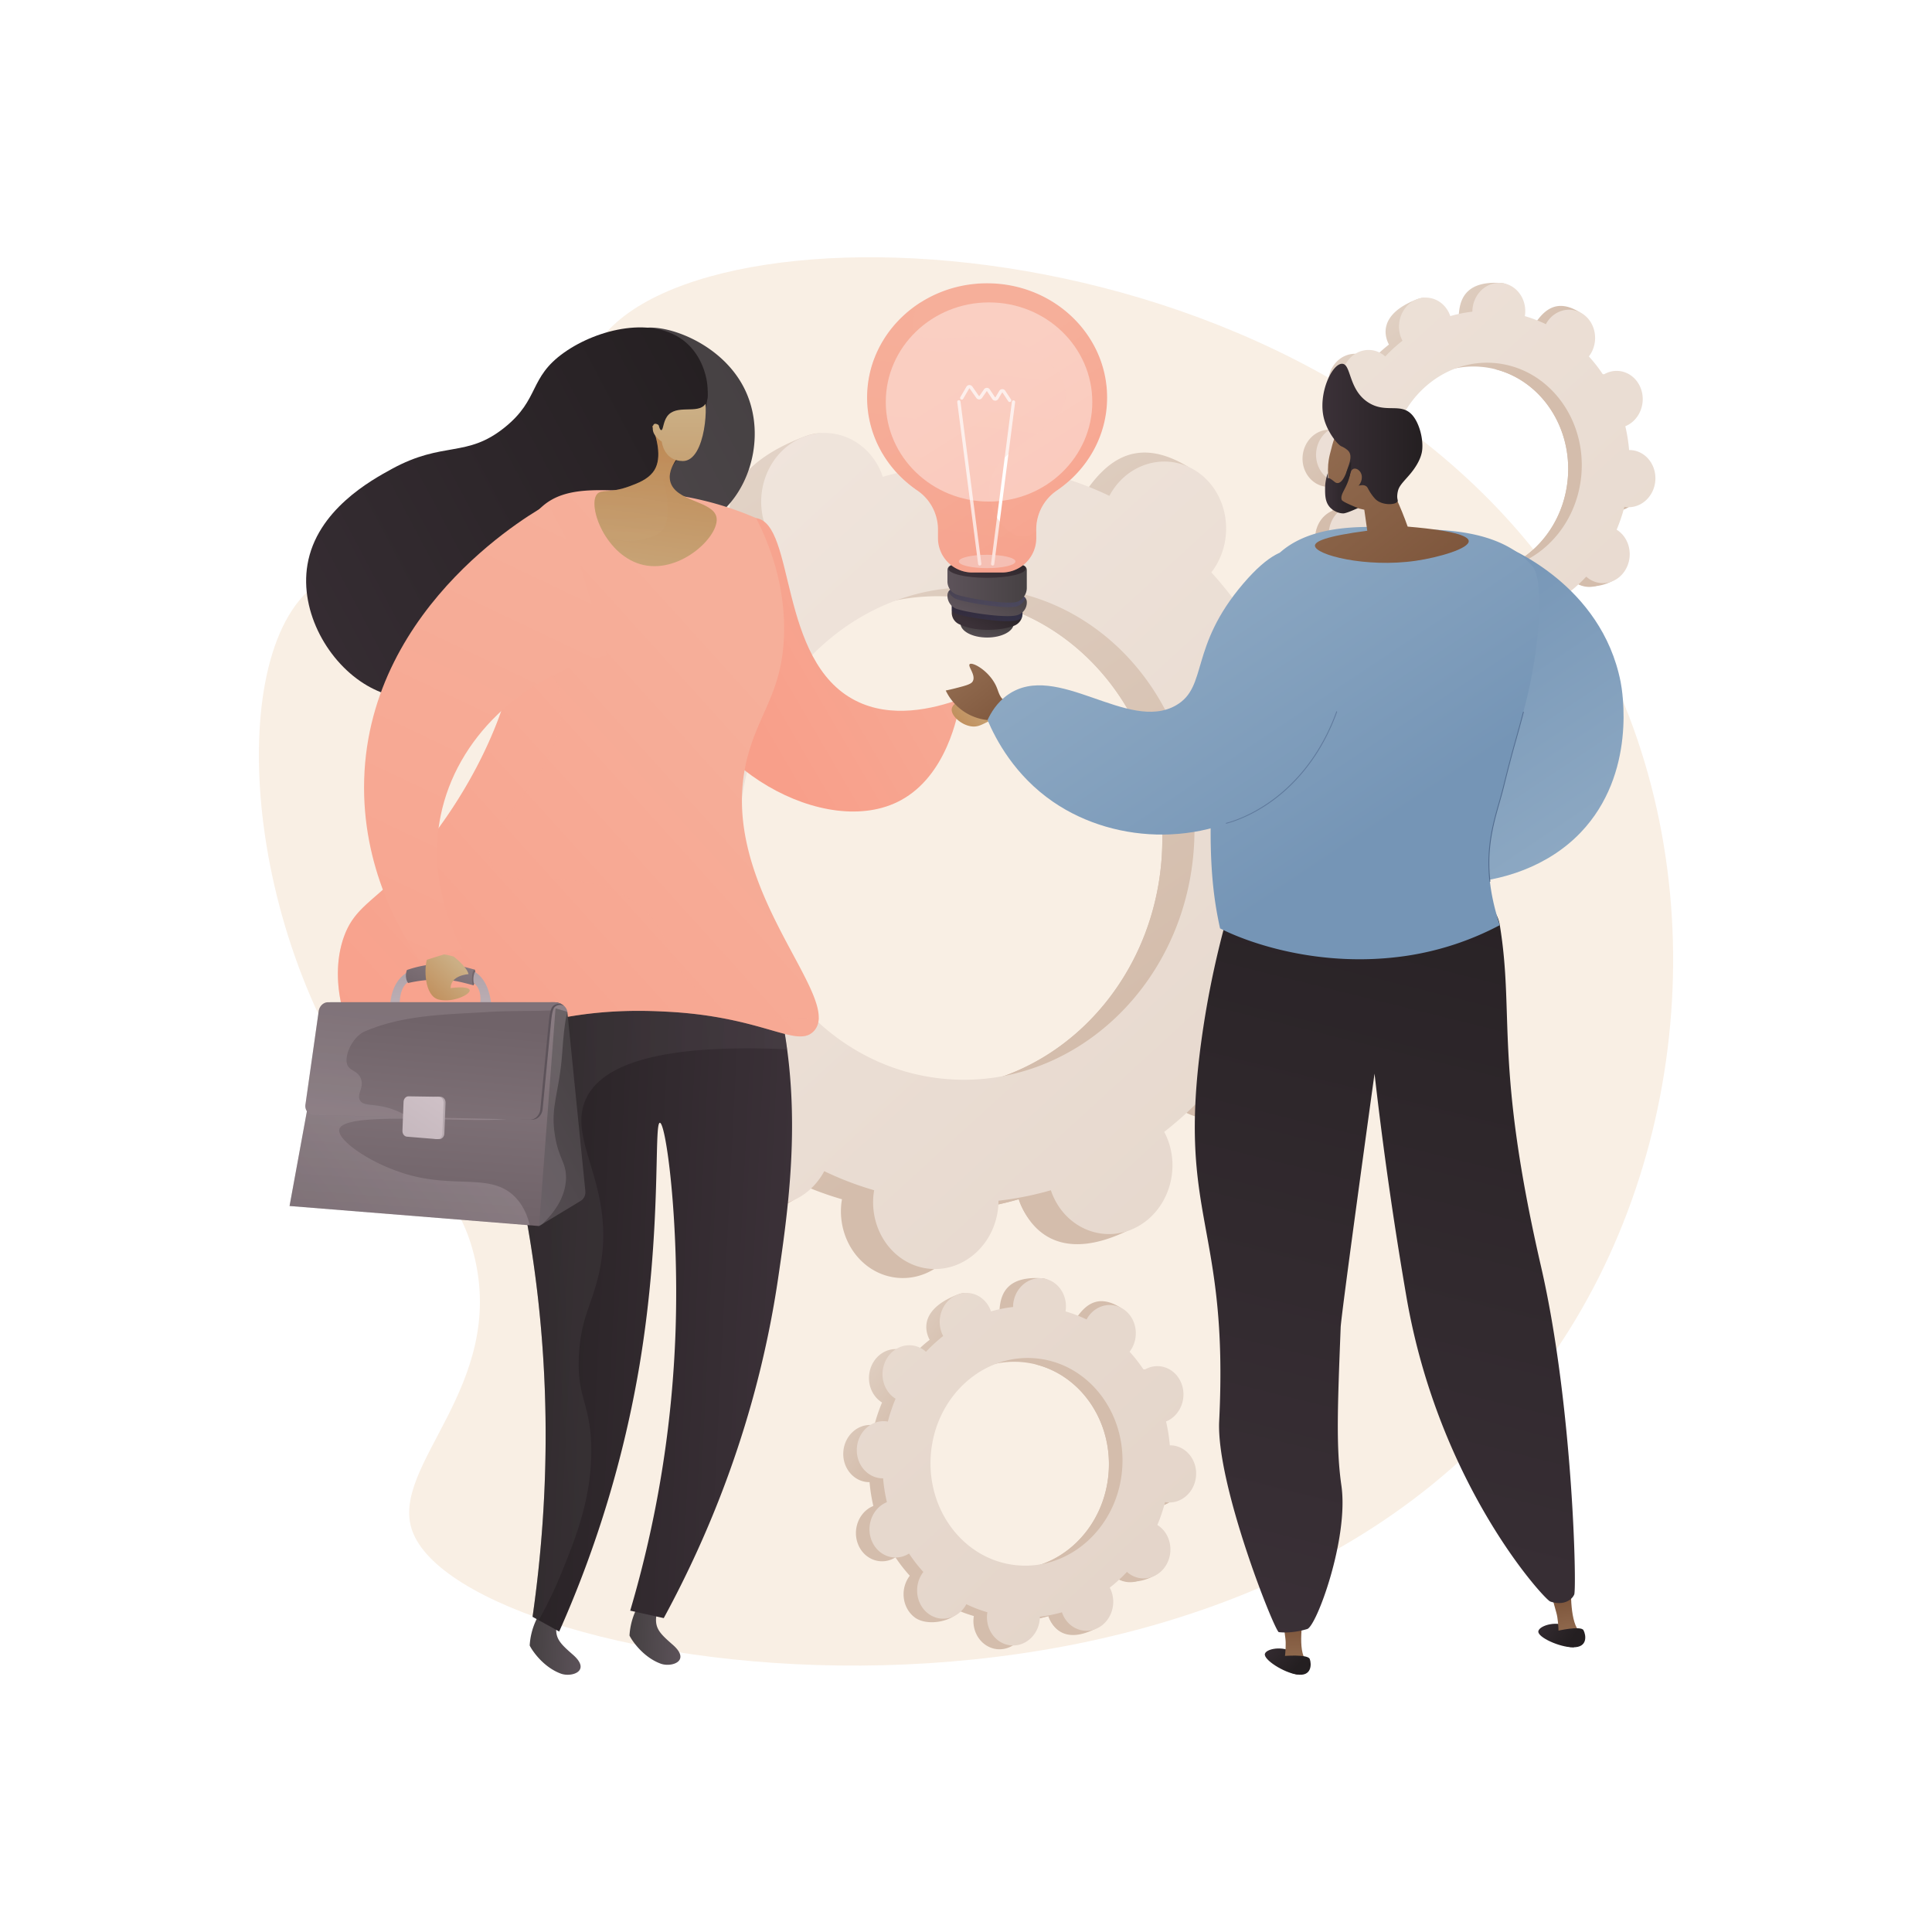
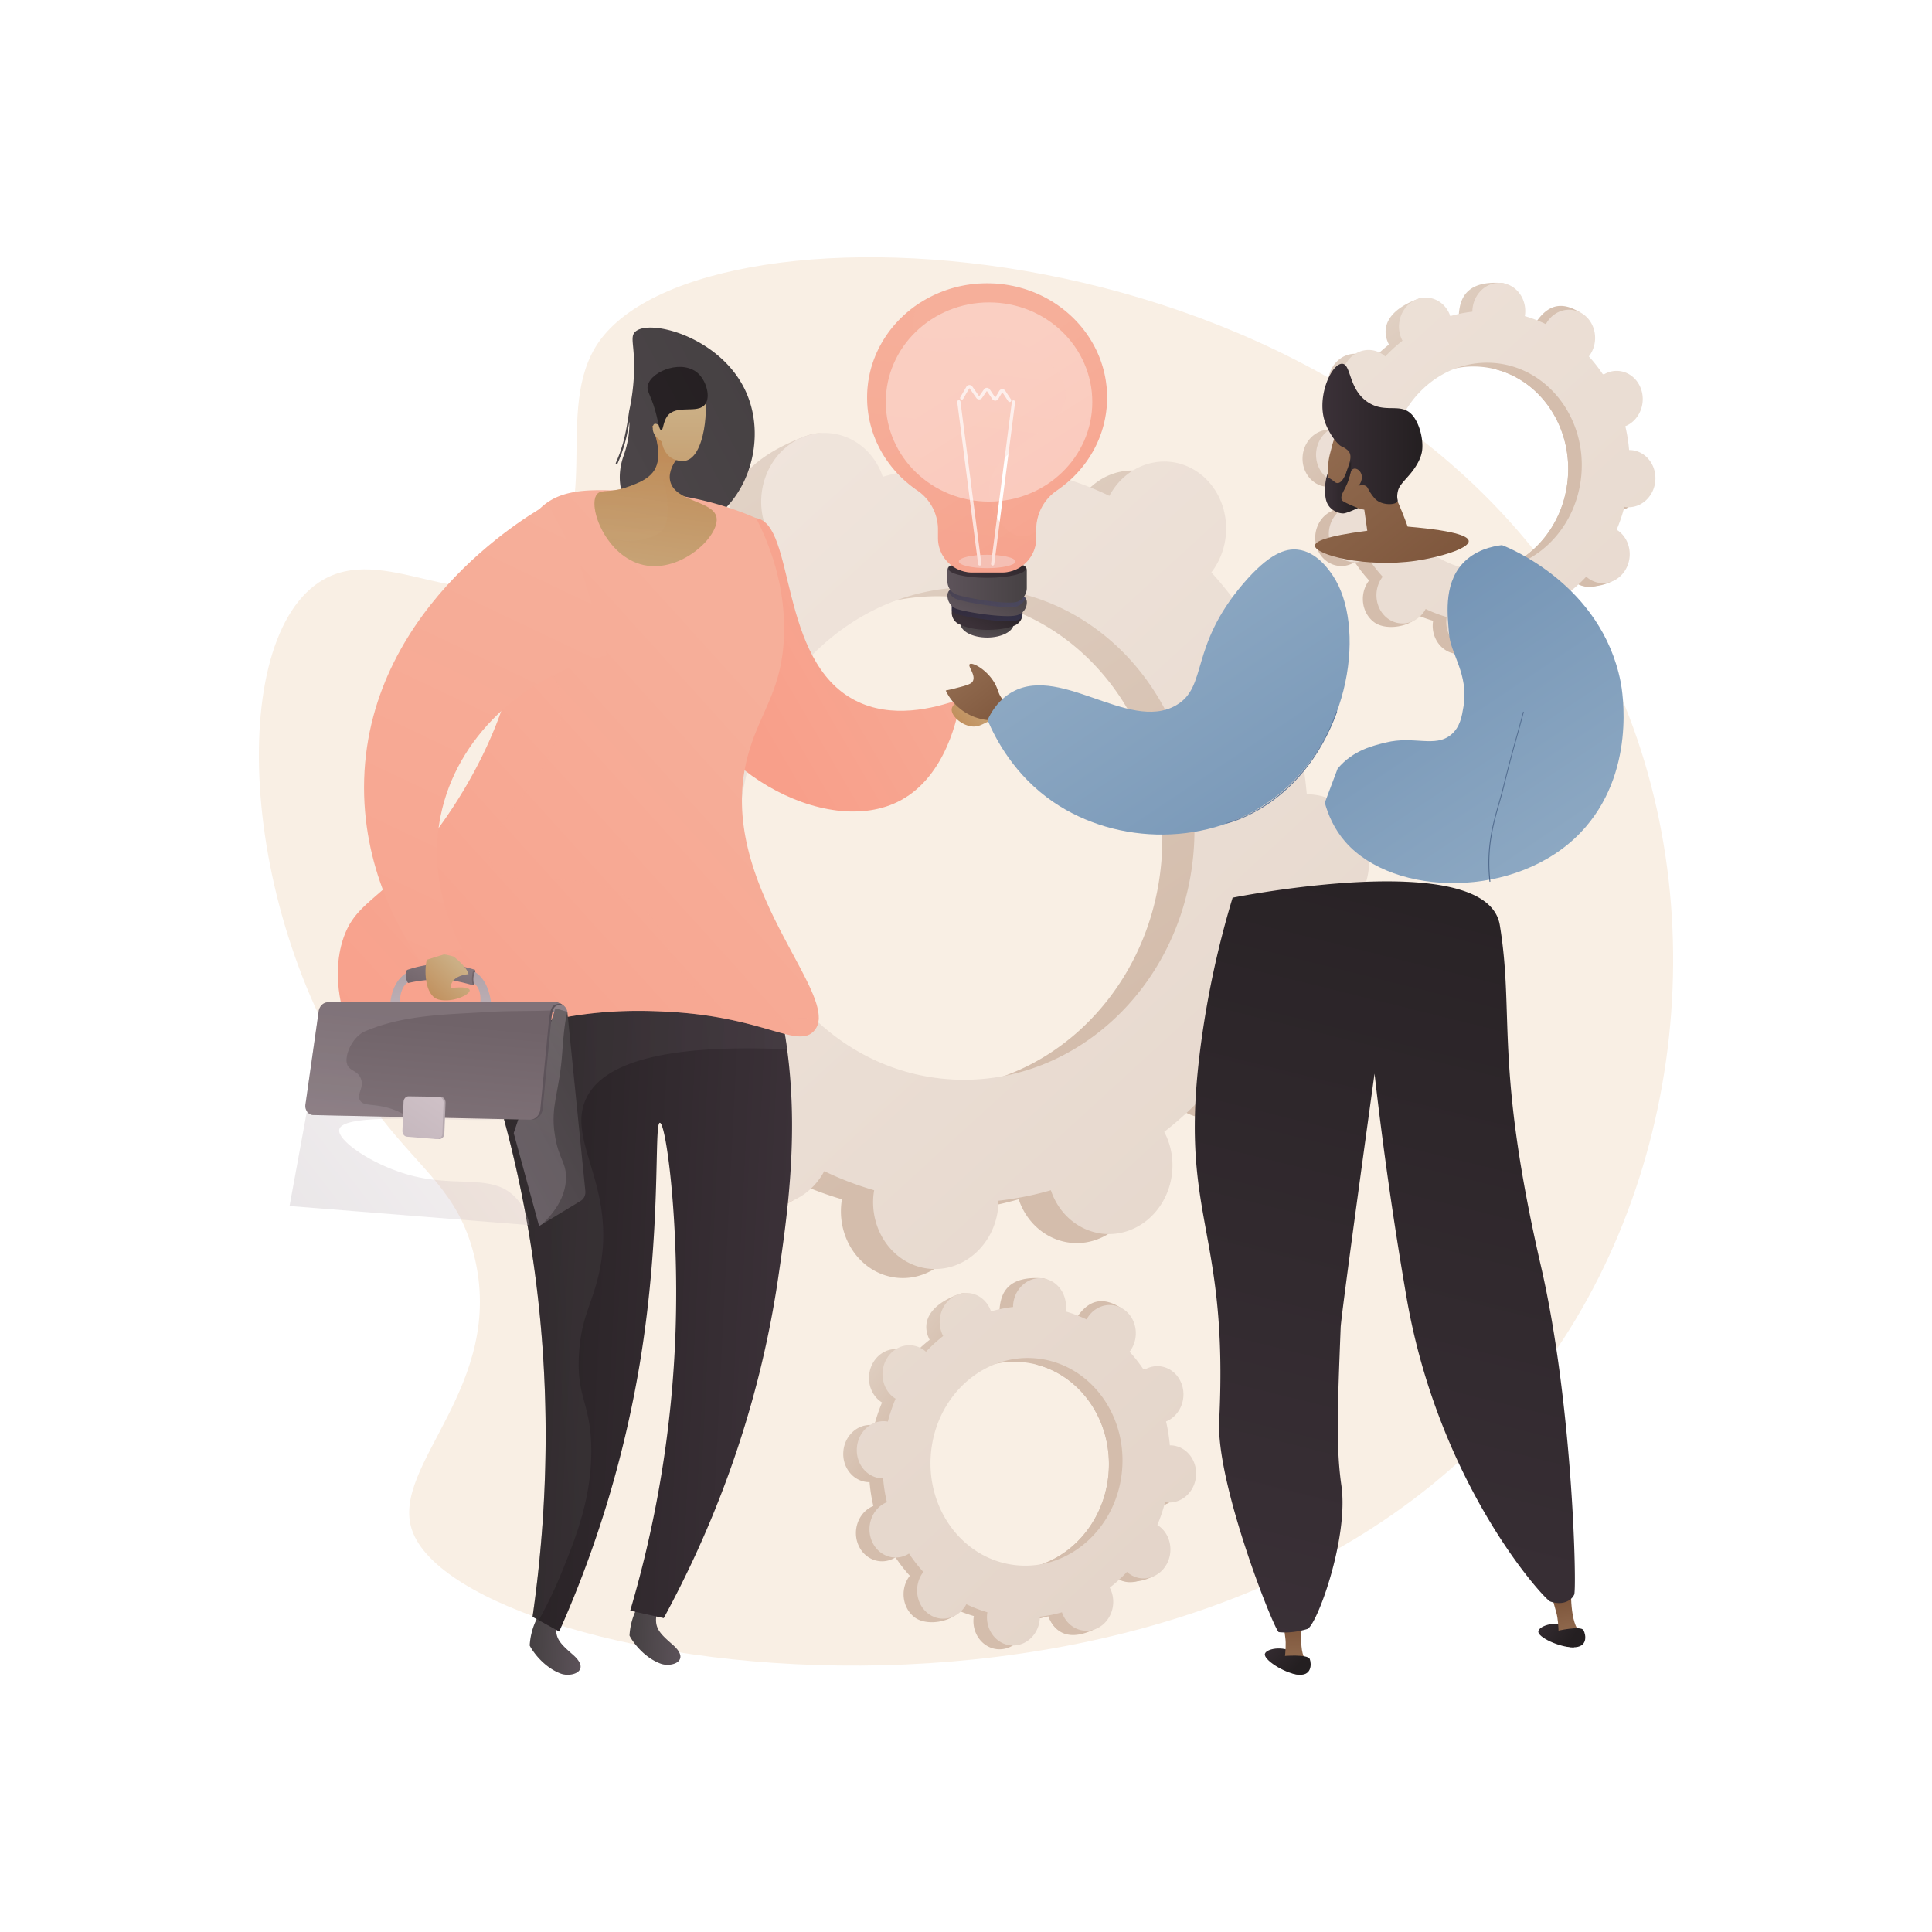
<svg xmlns="http://www.w3.org/2000/svg" xmlns:xlink="http://www.w3.org/1999/xlink" viewBox="0 0 2500 2500">
  <defs>
    <style>.cls-1{isolation:isolate;}.cls-2,.cls-21{fill:#fff;}.cls-3{fill:#f9efe4;}.cls-4{fill:url(#linear-gradient);}.cls-5{fill:url(#linear-gradient-2);}.cls-6{fill:url(#linear-gradient-3);}.cls-7{fill:url(#linear-gradient-4);}.cls-8{fill:url(#linear-gradient-5);}.cls-9{fill:url(#linear-gradient-6);}.cls-10,.cls-19{fill:#f4f7fa;}.cls-10{opacity:0.75;}.cls-11{fill:url(#linear-gradient-7);}.cls-12{fill:url(#linear-gradient-8);}.cls-13,.cls-15,.cls-20,.cls-25,.cls-31,.cls-35{opacity:0.3;}.cls-13,.cls-15,.cls-20,.cls-25,.cls-31,.cls-35,.cls-43,.cls-45,.cls-49{mix-blend-mode:multiply;}.cls-13{fill:url(#linear-gradient-9);}.cls-14{fill:url(#linear-gradient-10);}.cls-15{fill:url(#linear-gradient-11);}.cls-16{fill:url(#linear-gradient-12);}.cls-17{fill:url(#linear-gradient-13);}.cls-18{fill:url(#linear-gradient-14);}.cls-19{opacity:0.5;}.cls-19,.cls-21{mix-blend-mode:soft-light;}.cls-20{fill:url(#linear-gradient-15);}.cls-21{opacity:0.4;}.cls-22{fill:url(#linear-gradient-16);}.cls-23{fill:url(#linear-gradient-17);}.cls-24{fill:url(#linear-gradient-18);}.cls-25{fill:url(#linear-gradient-19);}.cls-26{fill:url(#linear-gradient-20);}.cls-27{fill:url(#linear-gradient-21);}.cls-28{fill:url(#linear-gradient-22);}.cls-29{fill:url(#linear-gradient-23);}.cls-30{fill:url(#linear-gradient-24);}.cls-31{fill:url(#linear-gradient-25);}.cls-32{fill:url(#linear-gradient-26);}.cls-33{fill:url(#linear-gradient-27);}.cls-34{fill:url(#linear-gradient-28);}.cls-36{fill:url(#linear-gradient-29);}.cls-37{fill:url(#linear-gradient-30);}.cls-38{fill:url(#linear-gradient-31);}.cls-39{fill:url(#linear-gradient-32);}.cls-40{fill:url(#linear-gradient-33);}.cls-41{fill:url(#linear-gradient-34);}.cls-42{fill:url(#linear-gradient-35);}.cls-43,.cls-45,.cls-49{opacity:0.25;}.cls-43{fill:url(#linear-gradient-36);}.cls-44{fill:url(#linear-gradient-37);}.cls-46{fill:url(#linear-gradient-38);}.cls-47{fill:url(#linear-gradient-39);}.cls-48{fill:url(#linear-gradient-40);}.cls-49{fill:url(#linear-gradient-41);}.cls-50{fill:url(#linear-gradient-42);}.cls-51{fill:url(#linear-gradient-43);}.cls-52{fill:url(#linear-gradient-44);}.cls-53{fill:url(#linear-gradient-45);}.cls-54{fill:url(#linear-gradient-46);}.cls-55{fill:url(#linear-gradient-47);}.cls-56{fill:url(#linear-gradient-48);}.cls-57{fill:url(#linear-gradient-49);}.cls-58{fill:url(#linear-gradient-50);}.cls-59{fill:url(#linear-gradient-51);}.cls-60{fill:url(#linear-gradient-52);}.cls-61{fill:url(#linear-gradient-53);}.cls-62{fill:url(#linear-gradient-54);}.cls-63{fill:url(#linear-gradient-55);}.cls-64{fill:url(#linear-gradient-56);}.cls-65{fill:url(#linear-gradient-57);}.cls-66{fill:url(#linear-gradient-58);}.cls-67{fill:url(#linear-gradient-59);}.cls-68{fill:url(#linear-gradient-60);}.cls-69{fill:url(#linear-gradient-61);}.cls-70{fill:url(#linear-gradient-62);}.cls-71{fill:url(#linear-gradient-63);}.cls-72{fill:url(#linear-gradient-64);}.cls-73{fill:url(#linear-gradient-65);}</style>
    <linearGradient id="linear-gradient" x1="828.31" y1="534.12" x2="1387.47" y2="1350.01" gradientUnits="userSpaceOnUse">
      <stop offset="0" stop-color="#e4d6ca" />
      <stop offset="1" stop-color="#d4bdac" />
    </linearGradient>
    <linearGradient id="linear-gradient-2" x1="971" y1="436.33" x2="1530.16" y2="1252.21" xlink:href="#linear-gradient" />
    <linearGradient id="linear-gradient-3" x1="621.36" y1="391.09" x2="2077.3" y2="1980.66" gradientUnits="userSpaceOnUse">
      <stop offset="0" stop-color="#f3e9e1" />
      <stop offset="1" stop-color="#e1d1c5" />
    </linearGradient>
    <linearGradient id="linear-gradient-4" x1="1739.88" y1="389.97" x2="1866.48" y2="557.61" xlink:href="#linear-gradient" />
    <linearGradient id="linear-gradient-5" x1="1796.25" y1="347.4" x2="1922.85" y2="515.03" xlink:href="#linear-gradient" />
    <linearGradient id="linear-gradient-6" x1="1223.04" y1="-160.01" x2="2678.98" y2="1429.56" xlink:href="#linear-gradient-3" />
    <linearGradient id="linear-gradient-7" x1="1274.09" y1="832.62" x2="1276.85" y2="810.55" gradientUnits="userSpaceOnUse">
      <stop offset="0" stop-color="#5d535a" />
      <stop offset="1" stop-color="#464143" />
    </linearGradient>
    <linearGradient id="linear-gradient-8" x1="1262.75" y1="812.51" x2="1290.33" y2="762.87" gradientUnits="userSpaceOnUse">
      <stop offset="0" stop-color="#3b3138" />
      <stop offset="1" stop-color="#241f21" />
    </linearGradient>
    <linearGradient id="linear-gradient-9" x1="1231.56" y1="788.98" x2="1323.09" y2="788.98" gradientUnits="userSpaceOnUse">
      <stop offset="0" stop-color="#26264f" />
      <stop offset="1" stop-color="#444b8c" />
    </linearGradient>
    <linearGradient id="linear-gradient-10" x1="1265.38" y1="798.94" x2="1292.61" y2="746.55" xlink:href="#linear-gradient-7" />
    <linearGradient id="linear-gradient-11" x1="1227.46" y1="773.56" x2="1327.15" y2="773.56" xlink:href="#linear-gradient-9" />
    <linearGradient id="linear-gradient-12" x1="1225.98" y1="755.55" x2="1328.67" y2="755.55" xlink:href="#linear-gradient-7" />
    <linearGradient id="linear-gradient-13" x1="1274.78" y1="747.8" x2="1284.89" y2="700.46" xlink:href="#linear-gradient-8" />
    <linearGradient id="linear-gradient-14" x1="1255.36" y1="483.64" x2="1455.98" y2="802.15" gradientUnits="userSpaceOnUse">
      <stop offset="0" stop-color="#f6af9a" />
      <stop offset="1" stop-color="#f89f8a" />
    </linearGradient>
    <linearGradient id="linear-gradient-15" x1="1262.4" y1="411.84" x2="1222.41" y2="741.4" xlink:href="#linear-gradient-14" />
    <linearGradient id="linear-gradient-16" x1="153.1" y1="2122.82" x2="220.32" y2="2122.82" gradientTransform="matrix(-1, -0.05, -0.05, 1, 1145.14, -11.61)" xlink:href="#linear-gradient-7" />
    <linearGradient id="linear-gradient-17" x1="281.44" y1="2142.37" x2="348.66" y2="2142.37" gradientTransform="matrix(-1, -0.05, -0.05, 1, 1145.14, -11.61)" xlink:href="#linear-gradient-7" />
    <linearGradient id="linear-gradient-18" x1="43.18" y1="1639.48" x2="451.83" y2="1639.48" gradientTransform="matrix(-1, -0.05, -0.05, 1, 1145.14, -11.61)" xlink:href="#linear-gradient-8" />
    <linearGradient id="linear-gradient-19" x1="52.16" y1="1627.85" x2="446.9" y2="1627.85" gradientTransform="matrix(-1, 0.07, 0.07, 1, 974.33, -36.64)" xlink:href="#linear-gradient-7" />
    <linearGradient id="linear-gradient-20" x1="865.3" y1="902.77" x2="98" y2="498.42" gradientTransform="matrix(-1, 0, 0, 1, 1069.76, 0)" xlink:href="#linear-gradient-7" />
    <linearGradient id="linear-gradient-21" x1="-26.26" y1="757.3" x2="358.55" y2="928.33" gradientTransform="matrix(-0.99, 0.11, 0.11, 0.99, 1212.11, -45.87)" xlink:href="#linear-gradient-14" />
    <linearGradient id="linear-gradient-22" x1="856.54" y1="919.39" x2="89.25" y2="515.04" gradientTransform="matrix(-1, 0, 0, 1, 1069.76, 0)" xlink:href="#linear-gradient-8" />
    <linearGradient id="linear-gradient-23" x1="82.24" y1="889" x2="673.41" y2="1423.87" gradientTransform="matrix(-1, 0, 0, 1, 1076.56, 0)" xlink:href="#linear-gradient-14" />
    <linearGradient id="linear-gradient-24" x1="1674.25" y1="691.97" x2="1686.49" y2="365.95" gradientTransform="matrix(1, 0.09, -0.09, 1, -777.19, -31.63)" gradientUnits="userSpaceOnUse">
      <stop offset="0" stop-color="#cbaf85" />
      <stop offset="1" stop-color="#ba7c44" />
    </linearGradient>
    <linearGradient id="linear-gradient-25" x1="236.2" y1="757.49" x2="246.23" y2="490.5" gradientTransform="matrix(-1, 0, 0, 1, 1069.76, 0)" xlink:href="#linear-gradient-24" />
    <linearGradient id="linear-gradient-26" x1="1463.23" y1="526.44" x2="1459.93" y2="792.38" gradientTransform="matrix(1, 0, 0, 1.04, -586.42, -19.09)" xlink:href="#linear-gradient-24" />
    <linearGradient id="linear-gradient-27" x1="882.19" y1="870.73" x2="114.89" y2="466.38" gradientTransform="matrix(-1, 0, 0, 1, 1069.76, 0)" xlink:href="#linear-gradient-8" />
    <linearGradient id="linear-gradient-28" x1="-221.7" y1="903.03" x2="-143.88" y2="973.45" gradientTransform="matrix(-1, 0, 0, 1, 1076.56, 0)" xlink:href="#linear-gradient-24" />
    <linearGradient id="linear-gradient-29" x1="49.79" y1="924.87" x2="640.96" y2="1459.74" gradientTransform="matrix(-1, 0, 0, 1, 1076.56, 0)" xlink:href="#linear-gradient-14" />
    <linearGradient id="linear-gradient-30" x1="-9933.65" y1="1382.53" x2="-9924.46" y2="1245.59" gradientTransform="matrix(-1, 0, 0, 1, -9408.78, 0)" gradientUnits="userSpaceOnUse">
      <stop offset="0" stop-color="#d3c5cb" />
      <stop offset="1" stop-color="#ada0a6" />
    </linearGradient>
    <linearGradient id="linear-gradient-31" x1="-10010.78" y1="1203.21" x2="-9962.9" y2="1294.21" gradientTransform="matrix(-1, 0, 0, 1, -9408.78, 0)" gradientUnits="userSpaceOnUse">
      <stop offset="0" stop-color="#96888e" />
      <stop offset="1" stop-color="#706369" />
    </linearGradient>
    <linearGradient id="linear-gradient-32" x1="-9991.25" y1="1238.33" x2="-10021.07" y2="1264.02" xlink:href="#linear-gradient-31" />
    <linearGradient id="linear-gradient-33" x1="-10040.71" y1="1398.88" x2="-10030.26" y2="1243.3" xlink:href="#linear-gradient-30" />
    <linearGradient id="linear-gradient-34" x1="-10122.65" y1="1386.14" x2="-10163.11" y2="1016.25" xlink:href="#linear-gradient-31" />
    <linearGradient id="linear-gradient-35" x1="-9945.15" y1="1541.36" x2="-10215.09" y2="1391.06" gradientTransform="matrix(-1, 0, 0, 1, -9408.78, 0)" xlink:href="#linear-gradient-7" />
    <linearGradient id="linear-gradient-36" x1="-10188.65" y1="1332.3" x2="-10107.29" y2="1468.73" xlink:href="#linear-gradient-30" />
    <linearGradient id="linear-gradient-37" x1="-9975.2" y1="1168.99" x2="-9945.51" y2="1567.35" xlink:href="#linear-gradient-31" />
    <linearGradient id="linear-gradient-38" x1="-10030.97" y1="1392.17" x2="-9802.87" y2="1567.92" xlink:href="#linear-gradient-30" />
    <linearGradient id="linear-gradient-39" x1="-10088.88" y1="1372.02" x2="-9993.57" y2="1368.32" gradientTransform="matrix(-1, 0, 0, 1, -9408.78, 0)" xlink:href="#linear-gradient-7" />
    <linearGradient id="linear-gradient-40" x1="-9941.13" y1="1684.89" x2="-9973.46" y2="1321.63" xlink:href="#linear-gradient-31" />
    <linearGradient id="linear-gradient-41" x1="-9925.34" y1="1769.47" x2="-9980.21" y2="1267.92" xlink:href="#linear-gradient-30" />
    <linearGradient id="linear-gradient-42" x1="-9848.06" y1="1505.44" x2="-10016.97" y2="1417.14" xlink:href="#linear-gradient-30" />
    <linearGradient id="linear-gradient-43" x1="-9995.43" y1="1389.18" x2="-9828.58" y2="1631.31" xlink:href="#linear-gradient-30" />
    <linearGradient id="linear-gradient-44" x1="745.35" y1="1294.15" x2="813.6" y2="1355.9" gradientTransform="matrix(-1, 0.06, 0.06, 1, 1261.88, -90.44)" xlink:href="#linear-gradient-24" />
    <linearGradient id="linear-gradient-45" x1="1577.37" y1="766.96" x2="2313.67" y2="1433.14" gradientTransform="matrix(-0.92, 0.38, 0.38, 0.92, 1896.57, -639.36)" xlink:href="#linear-gradient-14" />
    <linearGradient id="linear-gradient-46" x1="1441.04" y1="855.49" x2="1549.31" y2="991.71" gradientTransform="translate(-210.87)" gradientUnits="userSpaceOnUse">
      <stop offset="0" stop-color="#956f53" />
      <stop offset="1" stop-color="#71482f" />
    </linearGradient>
    <linearGradient id="linear-gradient-47" x1="-1013.2" y1="1226.84" x2="-721.15" y2="790.18" gradientTransform="matrix(-1, 0, 0, 1, 1076.56, 0)" gradientUnits="userSpaceOnUse">
      <stop offset="0" stop-color="#95afc7" />
      <stop offset="1" stop-color="#7595b6" />
    </linearGradient>
    <linearGradient id="linear-gradient-48" x1="1913.67" y1="2262.15" x2="1963.2" y2="2306.2" gradientTransform="translate(-234.94 116.31) rotate(-8.05)" xlink:href="#linear-gradient-8" />
    <linearGradient id="linear-gradient-49" x1="1036.11" y1="2306.27" x2="1036.11" y2="2219.99" gradientTransform="translate(681.26 -13.21) rotate(-8.05)" xlink:href="#linear-gradient-46" />
    <linearGradient id="linear-gradient-50" x1="1918.65" y1="2256.55" x2="1968.17" y2="2300.6" gradientTransform="translate(-234.94 116.31) rotate(-8.05)" xlink:href="#linear-gradient-8" />
    <linearGradient id="linear-gradient-51" x1="1837.03" y1="2115.76" x2="1886.56" y2="2159.81" gradientTransform="translate(-210.87)" xlink:href="#linear-gradient-8" />
    <linearGradient id="linear-gradient-52" x1="959.43" y1="2159.9" x2="959.43" y2="2073.62" gradientTransform="translate(714.44)" xlink:href="#linear-gradient-46" />
    <linearGradient id="linear-gradient-53" x1="-814.92" y1="2199.46" x2="-1137.86" y2="895.62" gradientTransform="matrix(-1, 0, 0, 1, 854.88, 0)" xlink:href="#linear-gradient-8" />
    <linearGradient id="linear-gradient-54" x1="1521.86" y1="578.43" x2="1831.33" y2="1042.64" gradientTransform="matrix(1, 0, 0, 1, 0, 0)" xlink:href="#linear-gradient-47" />
    <linearGradient id="linear-gradient-55" x1="1842.01" y1="2110.16" x2="1891.53" y2="2154.21" gradientTransform="translate(-210.87)" xlink:href="#linear-gradient-8" />
    <linearGradient id="linear-gradient-56" x1="1885.74" y1="544.45" x2="2153.93" y2="881.87" xlink:href="#linear-gradient-46" />
    <linearGradient id="linear-gradient-57" x1="1711.19" y1="561.55" x2="1840.58" y2="561.55" xlink:href="#linear-gradient-8" />
    <linearGradient id="linear-gradient-58" x1="1897.05" y1="535.46" x2="2165.24" y2="872.88" xlink:href="#linear-gradient-46" />
    <linearGradient id="linear-gradient-59" x1="1322.33" y1="392.2" x2="2163.69" y2="1249.04" gradientUnits="userSpaceOnUse">
      <stop offset="0" stop-color="#86a1c3" />
      <stop offset="1" stop-color="#415b7e" />
    </linearGradient>
    <linearGradient id="linear-gradient-60" x1="1714.66" y1="630.49" x2="1757.22" y2="630.49" xlink:href="#linear-gradient-8" />
    <linearGradient id="linear-gradient-61" x1="1385.79" y1="669.14" x2="1695.26" y2="1133.35" gradientTransform="matrix(1, 0, 0, 1, 0, 0)" xlink:href="#linear-gradient-47" />
    <linearGradient id="linear-gradient-62" x1="1192.9" y1="519.29" x2="2034.25" y2="1376.13" xlink:href="#linear-gradient-59" />
    <linearGradient id="linear-gradient-63" x1="1093.2" y1="1735.83" x2="1196.35" y2="1812.03" xlink:href="#linear-gradient" />
    <linearGradient id="linear-gradient-64" x1="1124.96" y1="1692.83" x2="1228.12" y2="1769.02" xlink:href="#linear-gradient" />
    <linearGradient id="linear-gradient-65" x1="258.4" y1="723.53" x2="1714.34" y2="2313.1" xlink:href="#linear-gradient-3" />
  </defs>
  <title>Wavy-C_Bus-13_Single-04</title>
  <g class="cls-1">
    <g id="Background">
      <rect class="cls-2" width="2500" height="2500" />
    </g>
    <g id="Illustration">
      <path class="cls-3" d="M774.92,442.41c-61.46,88,10.6,230.63-80.6,296.8-88.77,64.41-197.83-41.17-281.5,14.28-124.11,82.25-101.44,458.63,80,692.48,54.57,70.32,100.16,97.68,120.36,177.22,43.36,170.78-109,272.38-80,356.84,65.3,190.19,1069.6,349.78,1472.57-221.8,188.21-267,216.37-652.43,48.21-945.2C1750.09,284,912.83,245,774.92,442.41Z" />
      <path class="cls-4" d="M1641.48,1214.71c44.63,3.75,84.1-32.37,88.17-80.69s-28.81-90.54-73.43-94.3c-2.31-.19-4.6-.21-6.88-.2a506.6,506.6,0,0,0-11.62-73.16c2.12-.87,4.23-1.77,6.31-2.84,40.68-20.9,58.43-73.3,39.64-117s-67-62.23-107.68-41.33c-2.12,1.1-4.15,2.33-6.15,3.59a464.05,464.05,0,0,0-44-56.51c1.48-1.92,2.94-3.88,4.29-6,25.84-40,17.1-94.59-19.51-122S1423.38,607,1397.55,647c-1.33,2-2.5,4.16-3.64,6.28a411.09,411.09,0,0,0-64.59-24.7c.4-2.43.76-4.88,1-7.39,4.07-48.32,12.88-102.87-31.8-105.93-103.36-7.07-125.73,44-129.8,92.32-.21,2.51-.26,5-.28,7.45a412,412,0,0,0-67.81,13.54c-.77-2.28-1.57-4.55-2.53-6.79-18.79-43.73-15.4-72.89-58.1-56.51C946.85,601,932,653.76,950.75,697.48c1,2.29,2.09,4.46,3.22,6.61a464.32,464.32,0,0,0-52.83,48.34c-1.76-1.57-3.55-3.12-5.46-4.55-36.61-27.42-87.24-17.24-113.08,22.73s-17.1,94.59,19.51,122c1.88,1.41,3.81,2.65,5.75,3.85a506.86,506.86,0,0,0-23.69,70.19c-2.24-.39-4.51-.75-6.82-.95-44.62-3.76-84.1,32.37-88.17,80.69s28.81,90.54,73.44,94.29c2.31.2,4.6.22,6.88.21a503.86,503.86,0,0,0,11.62,73.16c-2.12.87-4.24,1.77-6.32,2.84-40.68,20.9-58.43,73.29-39.64,117s67,62.22,107.68,41.32c2.12-1.09,4.15-2.32,6.15-3.58a464.05,464.05,0,0,0,44,56.51c-1.48,1.92-2.94,3.88-4.29,6-25.83,40-17.1,94.59,19.51,122s115.87,14.87,141.7-25.09c1.33-2-26.13-1.79-25-3.91a412.08,412.08,0,0,0,64.59,24.7c-.4,2.43-.76,4.88-1,7.38-4.07,48.32,28.81,90.54,73.43,94.3s84.1-32.37,88.17-80.69c.21-2.5.27-5,.28-7.44a412,412,0,0,0,67.81-13.55c.77,2.29,1.57,4.56,2.54,6.8,18.79,43.72,67,62.22,107.67,41.32s58.43-73.3,39.65-117c-1-2.29-2.09-4.46-3.23-6.61a463.49,463.49,0,0,0,52.83-48.35c1.76,1.58,3.55,3.13,5.47,4.56,36.61,27.41,87.23,17.24,113.07-22.73s17.1-94.59-19.51-122c-1.87-1.41-3.81-2.65-5.75-3.86a505.4,505.4,0,0,0,23.69-70.18C1636.91,1214.15,1639.17,1214.51,1641.48,1214.71Zm-458.82,193.15c-162-13.64-281.39-166.93-266.61-342.36s158.1-306.6,320.12-293,281.39,166.92,266.62,342.36S1344.69,1421.51,1182.66,1407.86Z" />
-       <path class="cls-5" d="M1644,963.52c40.68-20.91,58.43-73.3,39.64-117s-67-62.23-107.67-41.32c-2.13,1.09-4.16,2.32-6.16,3.58a464.05,464.05,0,0,0-44-56.51c1.48-1.92,2.94-3.88,4.29-6,25.84-40,45.69-119.24,6.46-142.76-74.46-44.63-113.21,3.52-139,43.48-1.33,2-2.5,4.16-3.64,6.28a411.09,411.09,0,0,0-64.59-24.7c.4-2.43.76-4.88,1-7.39,2.22-26.29-6.57-50.73-22.18-68.19q-14.92,113.32-27.94,226.89c139,35,236,175.89,222.62,335-11.36,134.85-98.7,243.45-212.06,280.33.26,14.74.64,29.52.5,44.28-.37,40-3,80.19-5.6,120.29q16.48-3.33,32.6-8c.77,2.29,1.57,4.56,2.54,6.8,18.79,43.72,60.76,70.31,135.61,35.18,41.41-19.43,30.5-67.16,11.71-110.88-1-2.29-2.09-4.46-3.23-6.61a463.49,463.49,0,0,0,52.83-48.35c1.76,1.58,3.55,3.13,5.47,4.56,36.61,27.42,118.74,12,144.58-27.94s-14.41-89.38-51-116.79c-1.87-1.41-3.81-2.65-5.75-3.86a505.85,505.85,0,0,0,23.69-70.18c2.25.39,4.51.75,6.82.94,44.62,3.77,84.1-32.36,88.17-80.68s-28.81-90.54-73.43-94.3c-2.31-.19-4.6-.21-6.88-.2a506.6,506.6,0,0,0-11.62-73.16C1639.84,965.49,1642,964.59,1644,963.52Z" />
      <path class="cls-6" d="M1683.11,1203.07c44.62,3.76,84.1-32.37,88.17-80.68s-28.81-90.54-73.43-94.3c-2.31-.2-4.6-.22-6.88-.2a506.74,506.74,0,0,0-11.62-73.17c2.11-.87,4.23-1.76,6.31-2.84,40.68-20.9,58.43-73.29,39.64-117s-67-62.23-107.68-41.32c-2.12,1.09-4.15,2.32-6.15,3.58a464,464,0,0,0-44-56.5c1.48-1.93,2.94-3.89,4.29-6,25.84-40,17.1-94.59-19.51-122S1465,595.4,1439.18,635.37c-1.33,2-2.5,4.15-3.64,6.27A412,412,0,0,0,1371,617c.4-2.44.76-4.89,1-7.39,4.07-48.32-28.81-90.54-73.43-94.3s-84.1,32.37-88.17,80.69c-.21,2.5-.26,5-.28,7.44a412,412,0,0,0-67.81,13.55c-.77-2.28-1.57-4.56-2.53-6.8-18.79-43.72-67-62.22-107.68-41.32s-58.43,73.3-39.64,117c1,2.28,2.08,4.46,3.22,6.6a465.34,465.34,0,0,0-52.83,48.35c-1.76-1.58-3.55-3.12-5.46-4.56C900.69,708.83,850.07,719,824.23,759s-17.1,94.59,19.51,122c1.88,1.41,3.81,2.65,5.75,3.86A506.86,506.86,0,0,0,825.8,955c-2.25-.4-4.51-.76-6.82-.95-44.62-3.76-84.1,32.36-88.17,80.68s28.81,90.54,73.43,94.3c2.32.19,4.6.22,6.88.2a506.6,506.6,0,0,0,11.62,73.16c-2.11.87-4.23,1.77-6.31,2.84-40.68,20.91-58.43,73.3-39.64,117s67,62.22,107.68,41.31c2.12-1.09,4.15-2.31,6.15-3.57a464.72,464.72,0,0,0,44,56.5c-1.48,1.93-2.94,3.88-4.29,6-25.83,40-17.1,94.59,19.51,122s87.24,17.24,113.07-22.73c1.33-2,2.5-4.16,3.64-6.27a412,412,0,0,0,64.59,24.69c-.4,2.44-.76,4.88-1,7.39-4.07,48.32,28.81,90.54,73.43,94.29s84.1-32.36,88.17-80.68c.21-2.5.26-5,.28-7.45a411,411,0,0,0,67.81-13.54c.77,2.28,1.57,4.55,2.54,6.79,18.78,43.73,67,62.23,107.67,41.32s58.43-73.3,39.65-117c-1-2.28-2.09-4.46-3.23-6.6a465.34,465.34,0,0,0,52.83-48.35c1.76,1.57,3.55,3.12,5.47,4.55,36.61,27.42,87.23,17.25,113.07-22.72s17.1-94.59-19.51-122c-1.88-1.4-3.81-2.64-5.75-3.85a506.86,506.86,0,0,0,23.69-70.19C1678.54,1202.52,1680.8,1202.88,1683.11,1203.07Zm-458.82,193.16c-162-13.65-281.39-166.93-266.61-342.37s158.1-306.6,320.12-292.95,281.39,166.93,266.61,342.37S1386.32,1409.87,1224.29,1396.23Z" />
      <path class="cls-7" d="M2087.21,661.13c18.82,1.59,35.47-13.65,37.18-34s-12.14-38.18-31-39.77c-1-.08-1.94-.09-2.9-.08a214.12,214.12,0,0,0-4.9-30.86c.89-.36,1.78-.74,2.66-1.19,17.16-8.82,24.64-30.91,16.72-49.35s-28.26-26.24-45.41-17.42c-.9.46-1.75,1-2.6,1.51a195.33,195.33,0,0,0-18.55-23.83c.62-.81,1.24-1.64,1.81-2.52,10.89-16.85,7.21-39.89-8.23-51.45s-36.79-7.27-47.68,9.59c-.56.86-1,1.75-1.53,2.64A174,174,0,0,0,1955.58,414c.17-1,.32-2.06.41-3.12,1.72-20.37,5.43-43.38-13.41-44.67-43.59-3-53,18.56-54.74,38.93-.09,1.06-.11,2.1-.11,3.14a174.49,174.49,0,0,0-28.6,5.71c-.32-1-.66-1.92-1.07-2.86-7.92-18.44-6.49-30.74-24.5-23.83-39.27,15.06-45.54,37.31-37.62,55.75.41,1,.88,1.88,1.36,2.79A194.84,194.84,0,0,0,1775,466.2c-.74-.67-1.5-1.32-2.31-1.93-15.43-11.56-36.78-7.27-47.68,9.59s-7.21,39.89,8.23,51.45c.79.59,1.61,1.11,2.43,1.62a213.16,213.16,0,0,0-10,29.6c-.94-.17-1.9-.32-2.87-.4-18.82-1.59-35.46,13.65-37.18,34s12.15,38.18,31,39.77c1,.08,2,.09,2.91.08a211.25,211.25,0,0,0,4.9,30.85c-.9.37-1.79.75-2.67,1.2-17.15,8.82-24.64,30.91-16.71,49.35s28.25,26.24,45.4,17.42c.9-.46,1.75-1,2.6-1.51a195.33,195.33,0,0,0,18.55,23.83c-.62.81-1.24,1.64-1.81,2.52-10.89,16.85-7.21,39.89,8.23,51.45s48.86,6.27,59.76-10.58c.55-.87-11-.76-10.54-1.65a173.46,173.46,0,0,0,27.23,10.41c-.16,1-.32,2.06-.41,3.12-1.71,20.37,12.15,38.18,31,39.76s35.46-13.65,37.18-34c.09-1.06.11-2.1.12-3.14a174.37,174.37,0,0,0,28.59-5.71c.33,1,.67,1.91,1.07,2.86,7.92,18.44,28.25,26.24,45.41,17.42s24.64-30.9,16.72-49.34c-.42-1-.89-1.88-1.37-2.79A194,194,0,0,0,2035,751.06c.74.67,1.5,1.32,2.31,1.93,15.44,11.56,36.78,7.27,47.68-9.59s7.21-39.89-8.23-51.45c-.79-.59-1.6-1.11-2.42-1.62a214.9,214.9,0,0,0,10-29.6C2085.29,660.9,2086.24,661.05,2087.21,661.13Zm-193.48,81.45c-68.32-5.75-118.66-70.39-112.42-144.37s66.66-129.29,135-123.53S2035,545.07,2028.73,619.05,1962.06,748.34,1893.73,742.58Z" />
      <path class="cls-8" d="M2088.29,555.21c17.16-8.82,24.64-30.91,16.72-49.35s-28.26-26.24-45.41-17.42c-.9.46-1.75,1-2.59,1.51a196.4,196.4,0,0,0-18.56-23.83c.63-.81,1.24-1.64,1.81-2.52,10.89-16.85,19.26-50.28,2.72-60.2-31.4-18.82-47.74,1.48-58.63,18.34-.56.86-1,1.75-1.54,2.64A172.48,172.48,0,0,0,1955.58,414c.17-1,.32-2.06.41-3.12a38.25,38.25,0,0,0-9.36-28.76q-6.29,47.81-11.78,95.68c58.64,14.76,99.53,74.17,93.88,141.28-4.79,56.86-41.62,102.66-89.43,118.21.11,6.22.27,12.45.22,18.67-.16,16.89-1.26,33.82-2.37,50.73q7-1.41,13.75-3.37c.33,1,.67,1.92,1.07,2.87,7.92,18.44,25.63,29.65,57.19,14.84,17.46-8.2,12.86-28.32,4.93-46.76-.41-1-.88-1.88-1.36-2.79A194.92,194.92,0,0,0,2035,751.06c.74.67,1.5,1.32,2.31,1.92,15.44,11.57,50.07,5.08,61-11.78s-6.08-37.69-21.52-49.25c-.79-.59-1.6-1.11-2.42-1.62a215.36,215.36,0,0,0,10-29.6c.95.17,1.9.32,2.87.4,18.82,1.59,35.47-13.65,37.18-34s-12.14-38.18-31-39.77c-1-.08-1.94-.09-2.9-.08a213.76,213.76,0,0,0-4.9-30.85C2086.52,556,2087.41,555.66,2088.29,555.21Z" />
      <path class="cls-9" d="M2104.77,656.22c18.82,1.59,35.46-13.64,37.18-34s-12.15-38.18-31-39.76a28.18,28.18,0,0,0-2.9-.09,214.2,214.2,0,0,0-4.9-30.85c.9-.37,1.79-.75,2.66-1.2,17.16-8.81,24.64-30.91,16.72-49.35s-28.25-26.24-45.41-17.42c-.89.46-1.75,1-2.59,1.51A196.1,196.1,0,0,0,2056,461.21c.62-.81,1.23-1.64,1.8-2.52,10.9-16.85,7.21-39.88-8.22-51.45s-36.79-7.26-47.69,9.59c-.55.86-1.05,1.75-1.53,2.64a174.57,174.57,0,0,0-27.24-10.41c.17-1,.32-2.06.41-3.11,1.72-20.38-12.14-38.18-31-39.77s-35.47,13.65-37.18,34c-.09,1.05-.11,2.1-.12,3.14a173.33,173.33,0,0,0-28.59,5.71c-.33-1-.67-1.92-1.07-2.87-7.93-18.44-28.26-26.24-45.41-17.42s-24.64,30.91-16.72,49.35c.42,1,.88,1.88,1.36,2.78a196.61,196.61,0,0,0-22.28,20.39c-.74-.67-1.49-1.32-2.3-1.92-15.44-11.56-36.79-7.27-47.68,9.58s-7.21,39.89,8.23,51.45c.79.59,1.6,1.11,2.42,1.62a214,214,0,0,0-10,29.6c-1-.16-1.9-.32-2.88-.4-18.81-1.58-35.46,13.65-37.18,34s12.15,38.18,31,39.76c1,.08,1.94.09,2.9.09A214.2,214.2,0,0,0,1742,656c-.89.36-1.78.74-2.66,1.19-17.16,8.82-24.64,30.91-16.72,49.35s28.25,26.24,45.41,17.43c.89-.47,1.75-1,2.59-1.51a196.07,196.07,0,0,0,18.56,23.82c-.63.82-1.24,1.64-1.81,2.52-10.9,16.86-7.21,39.89,8.23,51.45s36.78,7.27,47.68-9.58c.56-.87,1-1.76,1.53-2.65A173,173,0,0,0,1872,798.38c-.17,1-.32,2.06-.41,3.12-1.72,20.38,12.15,38.18,31,39.76s35.47-13.65,37.18-34c.09-1.06.12-2.1.12-3.14a173.45,173.45,0,0,0,28.6-5.71c.32,1,.66,1.92,1.07,2.86,7.92,18.44,28.25,26.24,45.4,17.43s24.64-30.91,16.72-49.35c-.41-1-.88-1.88-1.36-2.79a196.52,196.52,0,0,0,22.28-20.38c.74.66,1.5,1.31,2.3,1.92,15.44,11.56,36.79,7.27,47.68-9.59s7.22-39.88-8.22-51.44c-.79-.6-1.61-1.12-2.43-1.63a211.81,211.81,0,0,0,10-29.6C2102.84,656,2103.79,656.14,2104.77,656.22Zm-193.48,81.46c-68.33-5.76-118.66-70.4-112.43-144.38s66.67-129.29,135-123.53,118.66,70.39,112.43,144.37S1979.61,743.43,1911.29,737.68Z" />
      <path class="cls-10" d="M1432.61,514.42c0-81.66-69.52-147.86-155.28-147.86s-155.28,66.2-155.28,147.86c0,49.56,25.6,93.42,64.9,120.24A61,61,0,0,1,1213.74,685V696.3a44.51,44.51,0,0,0,44.51,44.52h38.15a44.52,44.52,0,0,0,44.52-44.52V685a61,61,0,0,1,26.78-50.33C1407,607.84,1432.61,564,1432.61,514.42Z" />
      <ellipse class="cls-11" cx="1277.33" cy="806.74" rx="34.45" ry="18.24" />
-       <path class="cls-12" d="M1231.56,774.16v18.63a16.35,16.35,0,0,0,9.28,14.78c7.89,3.77,21,7.9,40.1,7.41,15.47-.4,25.57-2.92,32-5.58a16.62,16.62,0,0,0,10.17-15.4V783.69Z" />
+       <path class="cls-12" d="M1231.56,774.16v18.63a16.35,16.35,0,0,0,9.28,14.78c7.89,3.77,21,7.9,40.1,7.41,15.47-.4,25.57-2.92,32-5.58a16.62,16.62,0,0,0,10.17-15.4V783.69" />
      <path class="cls-13" d="M1231.56,790.48a18.35,18.35,0,0,0,4.83,3.37c8.86,4.22,66.87,13.66,80.87,8.4a18.45,18.45,0,0,0,4.88-2.7,16.68,16.68,0,0,0,.95-5.55V783.69l-91.53-9.53Z" />
      <path class="cls-14" d="M1235.63,761.49a8.75,8.75,0,0,0-9.65,8.69v.53a18.37,18.37,0,0,0,10.41,16.59c8.86,4.22,66.87,13.66,80.87,8.4a16.91,16.91,0,0,0,11.41-16.22v-.43a8.73,8.73,0,0,0-7.83-8.68Z" />
      <path class="cls-15" d="M1320.84,770.37l-85.21-8.88a8.73,8.73,0,0,0-8.17,3.85,18.22,18.22,0,0,0,8.93,9.36c8.86,4.22,69.35,14.89,80.87,9.46a20,20,0,0,0,9.89-10A8.71,8.71,0,0,0,1320.84,770.37Z" />
      <path class="cls-16" d="M1232.29,731.32a6.31,6.31,0,0,0-6.31,6.31v14.58a18.36,18.36,0,0,0,10.41,16.59c8.86,4.23,69.35,14.89,80.87,9.46A19.23,19.23,0,0,0,1328.67,761V737.63a6.3,6.3,0,0,0-6.31-6.31Z" />
      <path class="cls-17" d="M1327.4,735.86c0,6.54-22.42,11.84-50.07,11.84s-50.08-5.3-50.08-11.84S1249.67,724,1277.33,724,1327.4,729.32,1327.4,735.86Z" />
      <path class="cls-18" d="M1432.61,514.42c0-81.66-69.52-147.86-155.28-147.86s-155.28,66.2-155.28,147.86c0,49.56,25.6,93.42,64.9,120.24A61,61,0,0,1,1213.74,685V696.3a44.51,44.51,0,0,0,44.51,44.52h38.15a44.52,44.52,0,0,0,44.52-44.52V685a61,61,0,0,1,26.78-50.33C1407,607.84,1432.61,564,1432.61,514.42Z" />
      <ellipse class="cls-19" cx="1277.33" cy="726.53" rx="36.64" ry="8.66" />
      <path class="cls-2" d="M1267.78,731.82a2.12,2.12,0,0,1-2.1-1.85l-27-209.62a2.12,2.12,0,1,1,4.2-.54l27,209.62a2.12,2.12,0,0,1-1.83,2.37Z" />
      <path class="cls-2" d="M1284.52,731.82l-.27,0a2.12,2.12,0,0,1-1.83-2.37l26.95-209.62a2.12,2.12,0,0,1,4.2.54l-27,209.62A2.12,2.12,0,0,1,1284.52,731.82Z" />
      <path class="cls-2" d="M1306.47,520.18a2.12,2.12,0,0,1-1.77-.95L1297.26,508a.31.31,0,0,0-.3-.17.34.34,0,0,0-.29.17l-4.91,8.23a4.56,4.56,0,0,1-7.74.19l-6.75-10.11a.34.34,0,0,0-.29-.17.37.37,0,0,0-.28.15l-5.93,8.57a4.54,4.54,0,0,1-3.75,2h0a4.61,4.61,0,0,1-3.76-2l-8.54-12.24a.39.39,0,0,0-.3-.16.37.37,0,0,0-.29.18l-7.79,13.46a2.12,2.12,0,0,1-3.67-2.12l7.8-13.46a4.57,4.57,0,0,1,7.72-.32l8.54,12.23a.34.34,0,0,0,.29.16h0a.32.32,0,0,0,.28-.15l5.93-8.56a4.53,4.53,0,0,1,3.8-2,4.6,4.6,0,0,1,3.78,2.05l6.74,10.11c.08.11.19.21.3.17a.37.37,0,0,0,.29-.18l4.91-8.23a4.57,4.57,0,0,1,7.76-.16l7.44,11.28a2.12,2.12,0,0,1-1.77,3.28Z" />
      <path class="cls-20" d="M1280.15,631c3.32-57,99.39-70.32,99-121.22-.25-31.34-38.43-54.62-46.58-59.28-60.07-34.36-134,5.31-149.27-22.76-3.81-7-2-14.61-1-18.94a40.68,40.68,0,0,1,10.16-18.23c-42.38,26.4-70.38,72-70.38,123.81,0,49.56,25.6,93.42,64.9,120.24A61,61,0,0,1,1213.74,685V696.3a44.51,44.51,0,0,0,44.51,44.52h38.15a44.52,44.52,0,0,0,44.52-44.52v-9c-5.25,4-11.28,6.83-17.9,6.77C1300.08,693.85,1278.49,659.4,1280.15,631Z" />
      <ellipse class="cls-21" cx="1279.81" cy="520.18" rx="133.62" ry="128.86" />
      <path class="cls-22" d="M830.16,2070.84a89.47,89.47,0,0,0-15.59,45.52c2.86,6.13,17.33,27.9,40.24,36.37,14.16,5.25,39.87-3.35,15.7-24.45s-27.55-25.79-12.76-67.44c3.8-10.72,3.65-14.89,2-15.94C856,2042.44,841.77,2057.52,830.16,2070.84Z" />
      <path class="cls-23" d="M701,2083.74a90.77,90.77,0,0,0-13.27,29.85,88,88,0,0,0-2.31,15.67c2.86,6.12,17.33,27.89,40.23,36.37,14.17,5.24,39.88-3.36,15.7-24.46s-27.54-25.78-12.76-67.43c3.8-10.72,3.65-14.89,2-15.94C726.84,2055.33,712.59,2070.41,701,2083.74Z" />
      <path class="cls-24" d="M654.91,1187.17q-16.29,81.69-32.6,163.37a1557.6,1557.6,0,0,1,47.75,171c48.53,222.13,40.65,420.07,19.09,570.57q17.24,9.54,34.45,19.1a1429.74,1429.74,0,0,0,104-345c29.24-175.08,18.15-313.11,26.25-313.32,7.76-.19,25.16,126.42,20.28,270.16a1450.21,1450.21,0,0,1-58.65,361.13l43.4,9.65c58.85-108.25,120.92-256.8,147.91-439.06,18.74-126.57,41.5-294.79-37.44-471.85-7.88-17.68-36.15-57.29-41.37-67C830,1131.27,752.89,1171.87,654.91,1187.17Z" />
      <path class="cls-25" d="M670.06,1521.58a1557.6,1557.6,0,0,0-47.75-171q16.31-81.69,32.6-163.37c98-15.3,175-55.9,273-71.2,5.22,9.73,33.49,49.34,41.37,67a631.85,631.85,0,0,1,49.18,174.78c-188.26-8.5-244.11,28.86-260.35,64.49-25.85,56.73,44.8,117.57,15.11,233.16-8.92,34.76-21.06,51.62-23.91,95.45-3.75,57.52,14.85,63.75,15.79,122.42,1,64.2-20.27,116.87-37.76,160.1a557.92,557.92,0,0,1-30.27,63.16l-8-4.4C710.71,1941.65,718.59,1743.71,670.06,1521.58Z" />
      <path class="cls-26" d="M821.43,429.89c-6.84,7.41,1,19.11-1.31,58.52a277.31,277.31,0,0,1-6,43.52c-1.34,9.63-2.82,18.54-4.39,26.39-1.16,5.75-2.22,10.23-3.56,15A185.92,185.92,0,0,1,796.85,599a1.15,1.15,0,0,0,.49,1.47l.09,0A1.15,1.15,0,0,0,799,600a189.13,189.13,0,0,0,9.44-26.06c1.35-4.81,2.43-9.34,3.59-15.15.83-4.14,1.63-8.58,2.4-13.24a124.17,124.17,0,0,1-7.43,44c-19.08,54,20.11,94.86,53.82,99.84,38.88,5.73,68.56-22.47,77.8-31.75,37.23-37.4,50.47-103.26,24.48-155.13C929,434.5,838.2,411.73,821.43,429.89Z" />
      <path class="cls-27" d="M1243.19,904.42c-3.68,22.63-18.79,99.17-77.47,131.07-96.66,52.54-266.34-44.08-286.33-170.44-15.28-96.59,58.38-200.55,99.07-194.6,51.09,7.47,28,185,128.65,236.17C1153.17,930.06,1206.66,917.64,1243.19,904.42Z" />
-       <path class="cls-28" d="M914.67,493.41c-1-6.36-6-32.37-27.43-50.58-40.7-34.55-113.43-17.74-157.35,13.42-46,32.61-31.1,60-76.77,96.78C603.51,593,574,570.22,507,606.82c-26.35,14.39-97.36,53.19-109.17,124C387.6,792,424.75,858.1,475.55,887.4c87,50.17,208.71-10.71,269.52-72,58.33-58.78,25.09-78.09,111.4-194.34C887.67,579,922.36,540.94,914.67,493.41Z" />
      <path class="cls-29" d="M978.46,670.45A415.64,415.64,0,0,0,837,636.83c-61.81-3.47-104.93-7.54-134.49,17.76-60.35,51.65-1.62,135.47-60.9,284.2-45.2,113.39-119.5,187.76-119.5,187.76-41.25,41.28-64.48,49.51-77.43,86.71-26.15,75.16,21.16,178.11,70.05,184.81,9.74,1.34,21.74-3.34,45.63-13,42.48-17.12,60.63-41.18,134.54-60.63,75.31-19.82,140-16.83,170-15.22,122.93,6.6,166,47.49,187.77,25.38,42.13-42.74-127.22-186.74-86.12-352.29,15.09-60.82,47-87.61,48.06-165.36C1015.44,755.17,995.64,704.22,978.46,670.45Z" />
      <path class="cls-30" d="M843.84,550.69c7.54,20.36,13.09,45.43.89,60.6-7.43,9.24-18.6,13.65-29.6,17.77-26,9.72-37,3.54-42.62,10.49-12.45,15.29,11.49,81.05,60.56,91.63,48.82,10.53,99.1-38.65,94-62.15-4.58-21.2-53.87-19.81-59.88-46.63-3-13.5,6.49-27.16,14.54-36.24l5.76,1.11Z" />
      <path class="cls-31" d="M772.51,639.55c5.65-6.95,16.61-.77,42.62-10.49,11-4.12,22.17-8.54,29.6-17.78,12.2-15.16,6.65-40.23-.89-60.59l43.67,36.58-5.76-1.11c-6.39,7.21-13.59,17.31-14.83,27.92a41,41,0,0,0-9.11,6.6,108.08,108.08,0,0,1,6,34.82c.06,12.3.1,21.44-6,29.43-6.66,8.72-16.72,11-25.52,13-19.56,4.38-37,.45-48.32-3.53C770,672.64,765.52,648.14,772.51,639.55Z" />
      <path class="cls-32" d="M856.33,571.51s2.48,24.94,27.18,25.07c30.43.16,33.8-80.13,26.4-84.72-8.58-5.32-16.08,7.71-36,3.17-8.41-1.91-15.68-12.73-19.94-1.07-4.85,13.26-.76,36.73-.76,36.73s-7.23-6-8.33,1.21C843.37,561.29,850.42,567.16,856.33,571.51Z" />
      <path class="cls-33" d="M904.46,484.27c9.66,9.85,15,29,8.29,38.56-9.61,13.79-38-.61-49.68,16.27-5.1,7.4-4.8,17.67-7.45,17.5-2.18-.14-3.48-7.26-4.74-13.11-7-32.28-15-35.9-12.55-45.14C843.32,479.57,884.64,464.05,904.46,484.27Z" />
      <path class="cls-34" d="M1319.5,933.08c-1.94-6.28-7-19.17-19.41-27.28-25.71-16.74-66.38-2.19-68.52,11.42-1.39,8.9,13,21.71,26.65,22.84,12.26,1,17.47-8,34.25-10.15A58.21,58.21,0,0,1,1319.5,933.08Z" />
      <g class="cls-35">
        <path class="cls-36" d="M887.55,1265.91c-27.65-32.23-21.66-61.36-58.85-92.91-72.62-61.62-169.74-13.47-192-52.65-25.56-45,96.65-118.61,89.82-210.59-2.65-35.64-24.19-67.39-56.44-95.42a405.62,405.62,0,0,1-28.46,124.45c-45.2,113.39-119.5,187.76-119.5,187.76-41.25,41.28-64.48,49.51-77.43,86.71-26.15,75.16,21.16,178.11,70.05,184.81,9.74,1.34,21.74-3.34,45.63-13,42.48-17.12,60.63-41.18,134.54-60.63,75.31-19.82,140-16.83,170-15.22,122.93,6.6,166,47.49,187.77,25.38,4.63-4.7,6.7-10.62,6.79-17.65C960.87,1321.19,912.82,1295.37,887.55,1265.91Z" />
      </g>
      <path class="cls-37" d="M530.08,1256.94s-22.9,7.16-25.33,44.16c3.74-.29,12.47,0,12.47,0s-1.61-26.91,14.68-32.14C530.59,1265.82,530.08,1256.94,530.08,1256.94Z" />
      <path class="cls-38" d="M614.11,1254.71q-.87,10.11-1.72,20.22c-11.31-3-23.69-6.54-37-7.18a172.8,172.8,0,0,0-47.28,4.27,14.83,14.83,0,0,1-2.57-6.23,20.47,20.47,0,0,1,1-10.61,146.67,146.67,0,0,1,23.35-6C573.84,1245.17,595.5,1249.18,614.11,1254.71Z" />
      <path class="cls-39" d="M615.17,1260.55c0-2.44-.22-5.48-1.06-5.84s-1.87,1.87-2.33,3.1c-.19.5-.61,1.74-.87,5.67-.34,5.07.05,7.56.42,9.09.21.92.56,2.32,1.06,2.36s.76-.86,1.29-2.57A37.79,37.79,0,0,0,615.17,1260.55Z" />
      <path class="cls-40" d="M636,1303.13c-4.75.87-16.28,3.48-16.28,3.48s7.52-23.67-6.66-34.6a24.19,24.19,0,0,1-.29-8,23.55,23.55,0,0,1,1.69-6.21C620.51,1261.1,633.62,1272.32,636,1303.13Z" />
      <path class="cls-41" d="M734.16,1309.37s-.58-12.44-20.37-12.44c-3.11,2.27-3.27,12.44-3.27,12.44Z" />
      <path class="cls-42" d="M751.73,1553.73l-54.15,32.76-32.81-120.31,54.06-161.31,15.33,4.5L757.42,1541C758,1546.27,755.67,1551.34,751.73,1553.73Z" />
      <path class="cls-43" d="M664.77,1466.18l54.06-161.31,15.33,4.5c-3.77,14.23-5.58,37.41-6.44,50.32-3.62,54.92-15.66,70.2-9.82,108.51,4.84,31.86,15.43,36.18,14.51,57.61-1,23.35-14.64,42.89-30.83,58.26l-4,2.42Z" />
-       <polygon class="cls-44" points="718.83 1304.87 421.5 1304.87 374.69 1560.55 697.58 1586.49 718.83 1304.87" />
      <g class="cls-45">
        <path class="cls-46" d="M421.5,1304.87H521.67a176.24,176.24,0,0,0,8.78,20.69c44.79,89.25,147.34,100.5,145.48,115.16-2.77,21.93-231.11-9.19-236.94,20.93-2.82,14.54,45.4,47.6,95.79,60.12,60.33,15,104.67-3.91,134.15,29.77,10,11.4,14.39,24.75,16.54,33.79l-310.78-24.78Z" />
      </g>
      <path class="cls-47" d="M713.79,1296.93c3.35,0,8-.41,13.13,2.58a20,20,0,0,1,2.89,2l-2.35-.83c-3.77-1.11-9,.36-10.91,4.14-2.39,4.65-3.25,15.41-3.77,20.74-1.48,15.15-10.61,109.45-10.61,109.45-.68,8-6.72,14-13.86,13.82L411.73,1434.5a10,10,0,0,1-5.9-2,12.5,12.5,0,0,1-4.42-12.14l14-112.31c1.18-6.45,6.26-11.09,12.15-11.09Z" />
      <path class="cls-48" d="M710.83,1296.93c3.35,0,7.33-.45,11.75.74a12.07,12.07,0,0,1,3.95,1.62s-9.39-2.25-12.94,5.58c-2.17,4.78-3.25,15.41-3.77,20.74-1.48,15.15-10.61,109.45-10.61,109.45-.68,8-6.72,14-13.86,13.82l-279.69-6a10,10,0,0,1-5.91-2,12.48,12.48,0,0,1-4.41-12.14L412.47,1308c1.18-6.45,6.26-11.09,12.15-11.09Z" />
      <path class="cls-49" d="M395.34,1428.7,412.47,1308c1.18-6.45,6.26-11.09,12.15-11.09H710.83c3.35,0,7.33-.45,11.75.74a12.07,12.07,0,0,1,3.95,1.62s-9.39-2.25-12.94,5.58a21,21,0,0,0-.94,2.67c-27.19,1.07-54.37.3-81.55,2-53.73,3.38-108.06,3.38-158.78,25-16.22,6.91-27.34,31.75-22.94,43.22,3.17,8.28,14,7.62,17.78,18.48,4,11.42-5.55,19.17-1.56,27.19,4.19,8.4,16.92,4.39,37.51,10.39a98.26,98.26,0,0,1,25.49,11.65l-122.94-2.64a10,10,0,0,1-5.91-2A12.48,12.48,0,0,1,395.34,1428.7Z" />
      <path class="cls-50" d="M529.19,1465.33l35,8.39,3.7.3c3.73.31,6.93-2.9,7.1-7.12l1.53-39.94c.17-4.22-2.78-7.73-6.52-7.78l-3.72-.06-35.2,4.46c-3.37,0-6.2-1.83-6.35,2.13l-1.44,37.45C523.15,1467.13,525.83,1465.06,529.19,1465.33Z" />
      <path class="cls-51" d="M526.53,1470.86l38.8,3.16c3.72.31,6.93-2.9,7.09-7.12L574,1427c.16-4.22-2.78-7.73-6.52-7.78l-38.9-.58c-3.37,0-6.22,3.15-6.37,7.11l-1.45,37.45C520.57,1467.13,523.17,1470.59,526.53,1470.86Z" />
      <path class="cls-52" d="M587,1237.77s17.11,13,19.28,22.79c0,0-23,1.07-23.2,18.07,0,0,20.81-3.15,24.39,1.84s-19.77,17.43-39.34,13.09-19.65-42.47-15.07-53.76S587,1237.77,587,1237.77Z" />
      <path class="cls-53" d="M750.4,730.62,709.09,652.4c-10.81,5.72-231,126.75-237.84,355.85-3.44,114.89,48.44,200.68,73.06,236.15l53.52-16.67c-12.86-24.2-44.21-91.31-27.53-172.61,20.42-99.52,104.55-180,215-207.11Q767.84,789.32,750.4,730.62Z" />
      <path class="cls-54" d="M1320.39,920.13c-7.06-2.3-16.4-6.62-23.31-15.42-6-7.7-5-12.15-10.39-21.35-10.13-17.25-28.68-26.82-31.89-23.94-3,2.64,8.55,14.35,3.83,22.37-2.13,3.61-9,5.42-22.53,8.89-5,1.29-9.26,2.21-12.31,2.84a67.46,67.46,0,0,0,54.08,38.23Z" />
      <path class="cls-55" d="M1943.52,705.35c7.93,3,128.75,51,153.59,177.16,2,10.18,21.42,118.53-52.06,195.07-82.39,85.83-241,83.7-304,12-14.68-16.73-22.43-35.28-26.77-50.86h0l16.59-44.08c20.25-24.44,47.81-30.24,62.54-33.86,36.29-9,63.69,7.22,84.48-10.28,11.5-9.69,13.78-23.62,15.82-36.07,7-42.41-17-68.51-18.72-94.66-1.3-19.55-8.15-62.38,17.37-90.32C1908.5,711.72,1930.88,706.9,1943.52,705.35Z" />
      <path class="cls-56" d="M1990.6,2110.78c1.41-7.76,26.48-14.79,38.9-4.39,6.16,5.16,10.41,15.63,6.84,20.35-1.3,1.72,4,4.75-1.07,4.81C2018.38,2131.74,1989.2,2118.49,1990.6,2110.78Z" />
      <path class="cls-57" d="M2016.88,2113.61l25.79-3.65c-12-14.38-9.74-60.18-9.74-60.18l-27.42,6.12s3.12,12.57,8.44,31.11C2015.77,2093.36,2016.58,2103.3,2016.88,2113.61Z" />
      <path class="cls-58" d="M2014.59,2110.43s31.05-7.15,34.41-1,6,22.65-13.73,22.12S2012.85,2115.65,2014.59,2110.43Z" />
      <path class="cls-59" d="M1636.81,2139.89c2.48-7.49,28.29-10.94,39.13,1.1,5.38,6,8.12,16.93,3.92,21.11-1.52,1.52,3.32,5.26-1.73,4.61C1661.38,2164.54,1634.34,2147.33,1636.81,2139.89Z" />
      <path class="cls-60" d="M1662.44,2146.37h26c-9.82-15.92-1.22-61-1.22-61l-28,2.23s1.34,12.88,4,32C1664.17,2126.17,1663.58,2136.12,1662.44,2146.37Z" />
      <path class="cls-61" d="M1595,1161.61a1205.59,1205.59,0,0,0-40.38,184.8c-31.63,230.08,35.6,237.42,23,492.39-4,81.38,70.51,269,77.08,273.19a80.56,80.56,0,0,0,10.3.41,102.87,102.87,0,0,0,26.25-4.38c11.8-2,54.36-117.3,44.5-185.84-7-48.5-5-100.56-.92-204.67.66-16.87,43.82-328.22,43.82-328.22h0c13.13,115.25,28.23,213.16,41.32,289.08,42.06,243.91,178.8,391.54,185.93,393.91,1.41.57,14.25,5.23,24.74-1.68a17,17,0,0,0,6.25-7c3.66-2.87-1.07-243.52-42.78-424.63-60.54-262.89-34.18-324.4-53.36-441.82C1924.14,1095.5,1595,1161.61,1595,1161.61Z" />
-       <path class="cls-62" d="M1839.48,684.83c-40.19-1.18-132.58-15.37-183.46,30.42-.89.79,9.53,6.36,4.4,12.38a333.35,333.35,0,0,0-35.93,51.55c-10.73,19.14-20.42,41.44-30.19,74.69a641.37,641.37,0,0,0-23.84,130.31c-9.3,122.33-.08,178.77,8.29,217.15,36.34,18.67,130,52.07,241.56,35.47a377,377,0,0,0,120.43-39.67c-29-87.66-6.24-134.57,4.48-177.8,15.28-61.65,15.52-57,28.1-106,20.76-80.81,24.17-163.38,9.91-180.27C1944.77,687.54,1875.47,685.89,1839.48,684.83Z" />
      <path class="cls-63" d="M1660.62,2142.9s31.73-2.73,34.2,3.83,2.73,23.26-16.69,20S1658.15,2147.83,1660.62,2142.9Z" />
      <path class="cls-64" d="M1726.36,638.75c-12.45-21-6.9-45.1-5.65-50.29,5.24-21.76,7.18-25.06,11.22-29.66l5.71-6s.35-.26.73-.52c4-2.73,18.8-7.17,22-7.33,10.22-.51,31,36.15,42.94,92.64q1.44,3,2.87,6.12c5.91,12.81,11,25.42,15.33,37.71,69.09,5.84,78.67,13.94,79,18.62.65,9.86-38.71,21.24-68.32,25.58C1767.61,735,1701.24,718,1701.54,706c.14-5.24,13-12.07,67.7-19.23l-3.84-27.18C1761,658.57,1735.53,654.26,1726.36,638.75Z" />
      <path class="cls-65" d="M1713.37,542.28c4.66,17.25,17.71,33.51,22.64,35.37a29.81,29.81,0,0,1,8.07,5.16,9,9,0,0,1,1.53,1.78c6.68,9.87-7.2,27.28-2.56,31.26,3.36,2.88,13.85-5,16.06-2.3s-6.1,11.07-3.69,14.11c1.83,2.3,7.2-1.68,12.06,1.29,2.41,1.47,2.28,3.19,5.89,8.71a57,57,0,0,0,6.41,8.21c8.67,8.54,26.55,7.74,28.72,2.82.6-1.37-.43-2.12-.51-6.15a31.38,31.38,0,0,1,1.28-8.46c2-6.74,9.27-13.14,16.15-21.54,12.74-15.56,14.44-26.37,14.86-30,.14-1.29.2-2.25.23-2.93.71-13.82-4.25-32.51-13-42.48-14.71-16.69-33.89-1.79-56.66-16.15-26.28-16.56-22.14-49.88-34.1-50.25C1723.52,470.34,1704.76,510.4,1713.37,542.28Z" />
      <path class="cls-66" d="M1748.17,610.14c2.68-6.94,11.57-3.46,13.62,4.05s-3.16,17.26-10.62,17.66S1744.56,619.48,1748.17,610.14Z" />
      <path class="cls-67" d="M1927.93,1141.06a.56.56,0,0,1-.55-.5c-4.79-43.1,4.12-74.33,12-101.89,1.92-6.74,3.74-13.1,5.32-19.47,8.68-35,12.48-48.54,16.5-62.86,2.62-9.31,5.32-18.93,9.51-35a.55.55,0,0,1,1.07.28c-4.19,16.09-6.89,25.72-9.51,35-4,14.31-7.82,27.82-16.49,62.82-1.59,6.39-3.41,12.77-5.33,19.52-7.83,27.45-16.71,58.57-11.94,101.46a.56.56,0,0,1-.49.61Z" />
      <path class="cls-68" d="M1748.25,596.64,1741.84,612s-6.41,18.46-14.88,11.54c-6.91-5.65-8.17-5.15-8.4-4.77,0,.07,0,.16-.06.16s-.19-3.69-.25-6.93a59.28,59.28,0,0,0-3.59,20.26c0,8.51,0,17.63,6.66,24.61.39.41,7.65,7.79,17.44,7.44,0,0,3.85-.14,18.46-6.92,0,0-20-7.69-21-10.51-2.78-7.67,7-14.82,10.77-33.08A67.1,67.1,0,0,0,1748.25,596.64Z" />
      <path class="cls-69" d="M1304.24,898.94c-14.53,10.18-22.33,24-26.37,32.81,10.69,25.08,34.93,71.65,85.09,106,82.26,56.28,202.86,58.17,286.87-6C1750.2,955,1767,808,1724.81,745c-4.85-7.25-20.81-31.08-45.58-33.81-15.64-1.73-36.93,4.72-70.56,44.1-70.09,82.07-45.34,133.31-86.75,157.31C1459.83,948.64,1367.56,854.64,1304.24,898.94Z" />
      <path class="cls-70" d="M1586.78,1065.85a.56.56,0,0,1-.11-1.1c.24,0,24.86-5.55,54.58-26,27.43-18.83,64.94-54.57,87.9-117.9a.54.54,0,0,1,.71-.33.56.56,0,0,1,.33.71c-23.07,63.63-60.78,99.54-88.36,118.47-29.89,20.51-54.68,26-54.93,26.09Z" />
      <path class="cls-71" d="M1492.92,1949c18.82,1.58,35.46-13.65,37.18-34s-12.15-38.18-31-39.76c-1-.08-1.94-.09-2.9-.09a212.82,212.82,0,0,0-4.9-30.85c.9-.37,1.79-.75,2.67-1.2,17.15-8.81,24.63-30.91,16.71-49.34s-28.25-26.25-45.4-17.43c-.9.46-1.76,1-2.6,1.51a196.1,196.1,0,0,0-18.55-23.83c.62-.81,1.23-1.63,1.8-2.51,10.9-16.86,7.22-39.89-8.22-51.45s-36.79-7.27-47.68,9.58c-.56.86-1.06,1.75-1.54,2.65a173.5,173.5,0,0,0-27.23-10.42c.16-1,.32-2.06.4-3.11,1.72-20.38,5.43-43.38-13.41-44.67-43.58-3-53,18.55-54.73,38.93-.09,1-.11,2.1-.12,3.14a173.33,173.33,0,0,0-28.59,5.71c-.33-1-.67-1.92-1.07-2.87-7.93-18.43-6.5-30.73-24.5-23.83-39.27,15.07-45.55,37.32-37.63,55.76.42,1,.88,1.88,1.36,2.78a195.67,195.67,0,0,0-22.27,20.39c-.75-.66-1.5-1.32-2.31-1.92-15.44-11.56-36.79-7.27-47.68,9.58s-7.21,39.89,8.23,51.45c.79.59,1.6,1.12,2.42,1.63a214.77,214.77,0,0,0-10,29.59c-1-.16-1.9-.31-2.87-.4-18.82-1.58-35.47,13.65-37.18,34s12.14,38.18,31,39.76c1,.08,1.94.09,2.9.09a214.2,214.2,0,0,0,4.9,30.85c-.89.36-1.78.74-2.66,1.2-17.16,8.81-24.64,30.9-16.72,49.34s28.25,26.24,45.41,17.43c.9-.46,1.75-1,2.59-1.51a196.18,196.18,0,0,0,18.56,23.83c-.63.81-1.24,1.63-1.81,2.51-10.89,16.86-7.21,39.89,8.23,51.45s48.86,6.27,59.75-10.58c.56-.86-11-.75-10.54-1.65a174,174,0,0,0,27.24,10.42c-.17,1-.32,2.06-.41,3.11-1.72,20.38,12.15,38.18,31,39.77s35.46-13.65,37.18-34c.08-1.05.11-2.1.11-3.14a173.45,173.45,0,0,0,28.6-5.71c.32,1,.66,1.92,1.07,2.87,7.92,18.43,28.25,26.23,45.41,17.42s24.63-30.91,16.71-49.35c-.41-1-.88-1.88-1.36-2.78a195.76,195.76,0,0,0,22.28-20.39c.74.66,1.5,1.32,2.3,1.92,15.44,11.56,36.79,7.27,47.69-9.58s7.21-39.89-8.23-51.45c-.79-.59-1.61-1.12-2.43-1.63a211.81,211.81,0,0,0,10-29.6C1491,1948.77,1491.94,1948.92,1492.92,1949Zm-193.48,81.45c-68.32-5.76-118.66-70.39-112.43-144.37s66.67-129.29,135-123.54,118.66,70.39,112.43,144.37S1367.76,2036.21,1299.44,2030.46Z" />
      <path class="cls-72" d="M1494,1843.08c17.15-8.81,24.63-30.91,16.71-49.34s-28.25-26.25-45.41-17.43c-.89.46-1.75,1-2.59,1.51a196.1,196.1,0,0,0-18.55-23.83c.62-.81,1.23-1.63,1.8-2.52,10.9-16.85,19.27-50.28,2.73-60.19-31.4-18.82-47.74,1.48-58.63,18.33-.56.86-1.06,1.75-1.54,2.65a173.5,173.5,0,0,0-27.23-10.42c.16-1,.32-2.06.4-3.11a38.23,38.23,0,0,0-9.35-28.76q-6.28,47.79-11.78,95.68c58.64,14.76,99.53,74.17,93.87,141.27-4.79,56.87-41.61,102.66-89.42,118.22.11,6.21.27,12.44.21,18.67-.15,16.89-1.25,33.81-2.36,50.72q7-1.4,13.75-3.36c.32,1,.66,1.92,1.07,2.86,7.92,18.44,25.62,29.65,57.19,14.84,17.46-8.19,12.85-28.32,4.93-46.76-.41-1-.88-1.88-1.36-2.78a196.69,196.69,0,0,0,22.28-20.39c.74.66,1.5,1.32,2.3,1.92,15.44,11.56,50.08,5.07,61-11.78s-6.07-37.69-21.51-49.25c-.79-.59-1.61-1.12-2.43-1.63a211.81,211.81,0,0,0,10-29.6c1,.17,1.9.32,2.88.4,18.82,1.59,35.46-13.64,37.18-34s-12.15-38.18-31-39.76c-1-.08-1.94-.09-2.9-.09a212.82,212.82,0,0,0-4.9-30.85C1492.23,1843.91,1493.12,1843.53,1494,1843.08Z" />
      <path class="cls-73" d="M1510.47,1944.1c18.82,1.58,35.47-13.65,37.18-34s-12.14-38.17-31-39.76c-1-.08-1.94-.09-2.9-.09a214.2,214.2,0,0,0-4.9-30.85c.89-.36,1.78-.74,2.66-1.19,17.16-8.82,24.64-30.91,16.72-49.35s-28.26-26.24-45.41-17.43c-.9.47-1.75,1-2.59,1.51a197.07,197.07,0,0,0-18.56-23.82c.63-.81,1.24-1.64,1.81-2.52,10.89-16.85,7.21-39.89-8.23-51.45s-36.78-7.27-47.68,9.58c-.56.87-1,1.76-1.53,2.65a173,173,0,0,0-27.24-10.41c.17-1,.32-2.06.41-3.12,1.72-20.38-12.15-38.18-31-39.76s-35.46,13.65-37.18,34c-.09,1.06-.11,2.1-.11,3.14a173.45,173.45,0,0,0-28.6,5.71c-.32-1-.66-1.92-1.07-2.86-7.92-18.44-28.25-26.24-45.41-17.43s-24.63,30.91-16.71,49.35c.41,1,.88,1.88,1.36,2.79a195.67,195.67,0,0,0-22.28,20.38c-.74-.66-1.5-1.31-2.3-1.92-15.44-11.56-36.79-7.27-47.69,9.59s-7.21,39.88,8.23,51.44c.79.6,1.61,1.12,2.43,1.63a213.16,213.16,0,0,0-10,29.6c-.94-.17-1.89-.32-2.87-.4-18.82-1.59-35.46,13.64-37.18,34s12.15,38.18,31,39.76a28.46,28.46,0,0,0,2.91.09,211.25,211.25,0,0,0,4.9,30.85c-.9.37-1.79.75-2.67,1.2-17.15,8.81-24.64,30.91-16.71,49.35s28.25,26.24,45.4,17.42c.9-.46,1.76-1,2.6-1.51a196.1,196.1,0,0,0,18.55,23.83c-.62.81-1.24,1.64-1.8,2.52-10.9,16.85-7.22,39.89,8.22,51.45s36.79,7.27,47.68-9.59c.56-.86,1.06-1.75,1.54-2.64a174.46,174.46,0,0,0,27.23,10.41c-.16,1-.32,2.06-.41,3.11-1.71,20.38,12.15,38.18,31,39.77s35.46-13.65,37.18-34c.09-1.05.11-2.1.12-3.14a173.33,173.33,0,0,0,28.59-5.71c.33,1,.67,1.92,1.07,2.87,7.92,18.44,28.25,26.24,45.41,17.42s24.64-30.91,16.72-49.34c-.42-1-.89-1.89-1.37-2.79a194.92,194.92,0,0,0,22.28-20.39c.75.67,1.5,1.32,2.31,1.92,15.44,11.56,36.78,7.27,47.68-9.58s7.21-39.89-8.23-51.45c-.79-.59-1.6-1.11-2.42-1.62a215.36,215.36,0,0,0,10-29.6C1508.55,1943.87,1509.5,1944,1510.47,1944.1ZM1317,2025.55c-68.32-5.75-118.65-70.39-112.42-144.37s66.67-129.29,135-123.54S1458.22,1828,1452,1902,1385.32,2031.31,1317,2025.55Z" />
    </g>
  </g>
</svg>